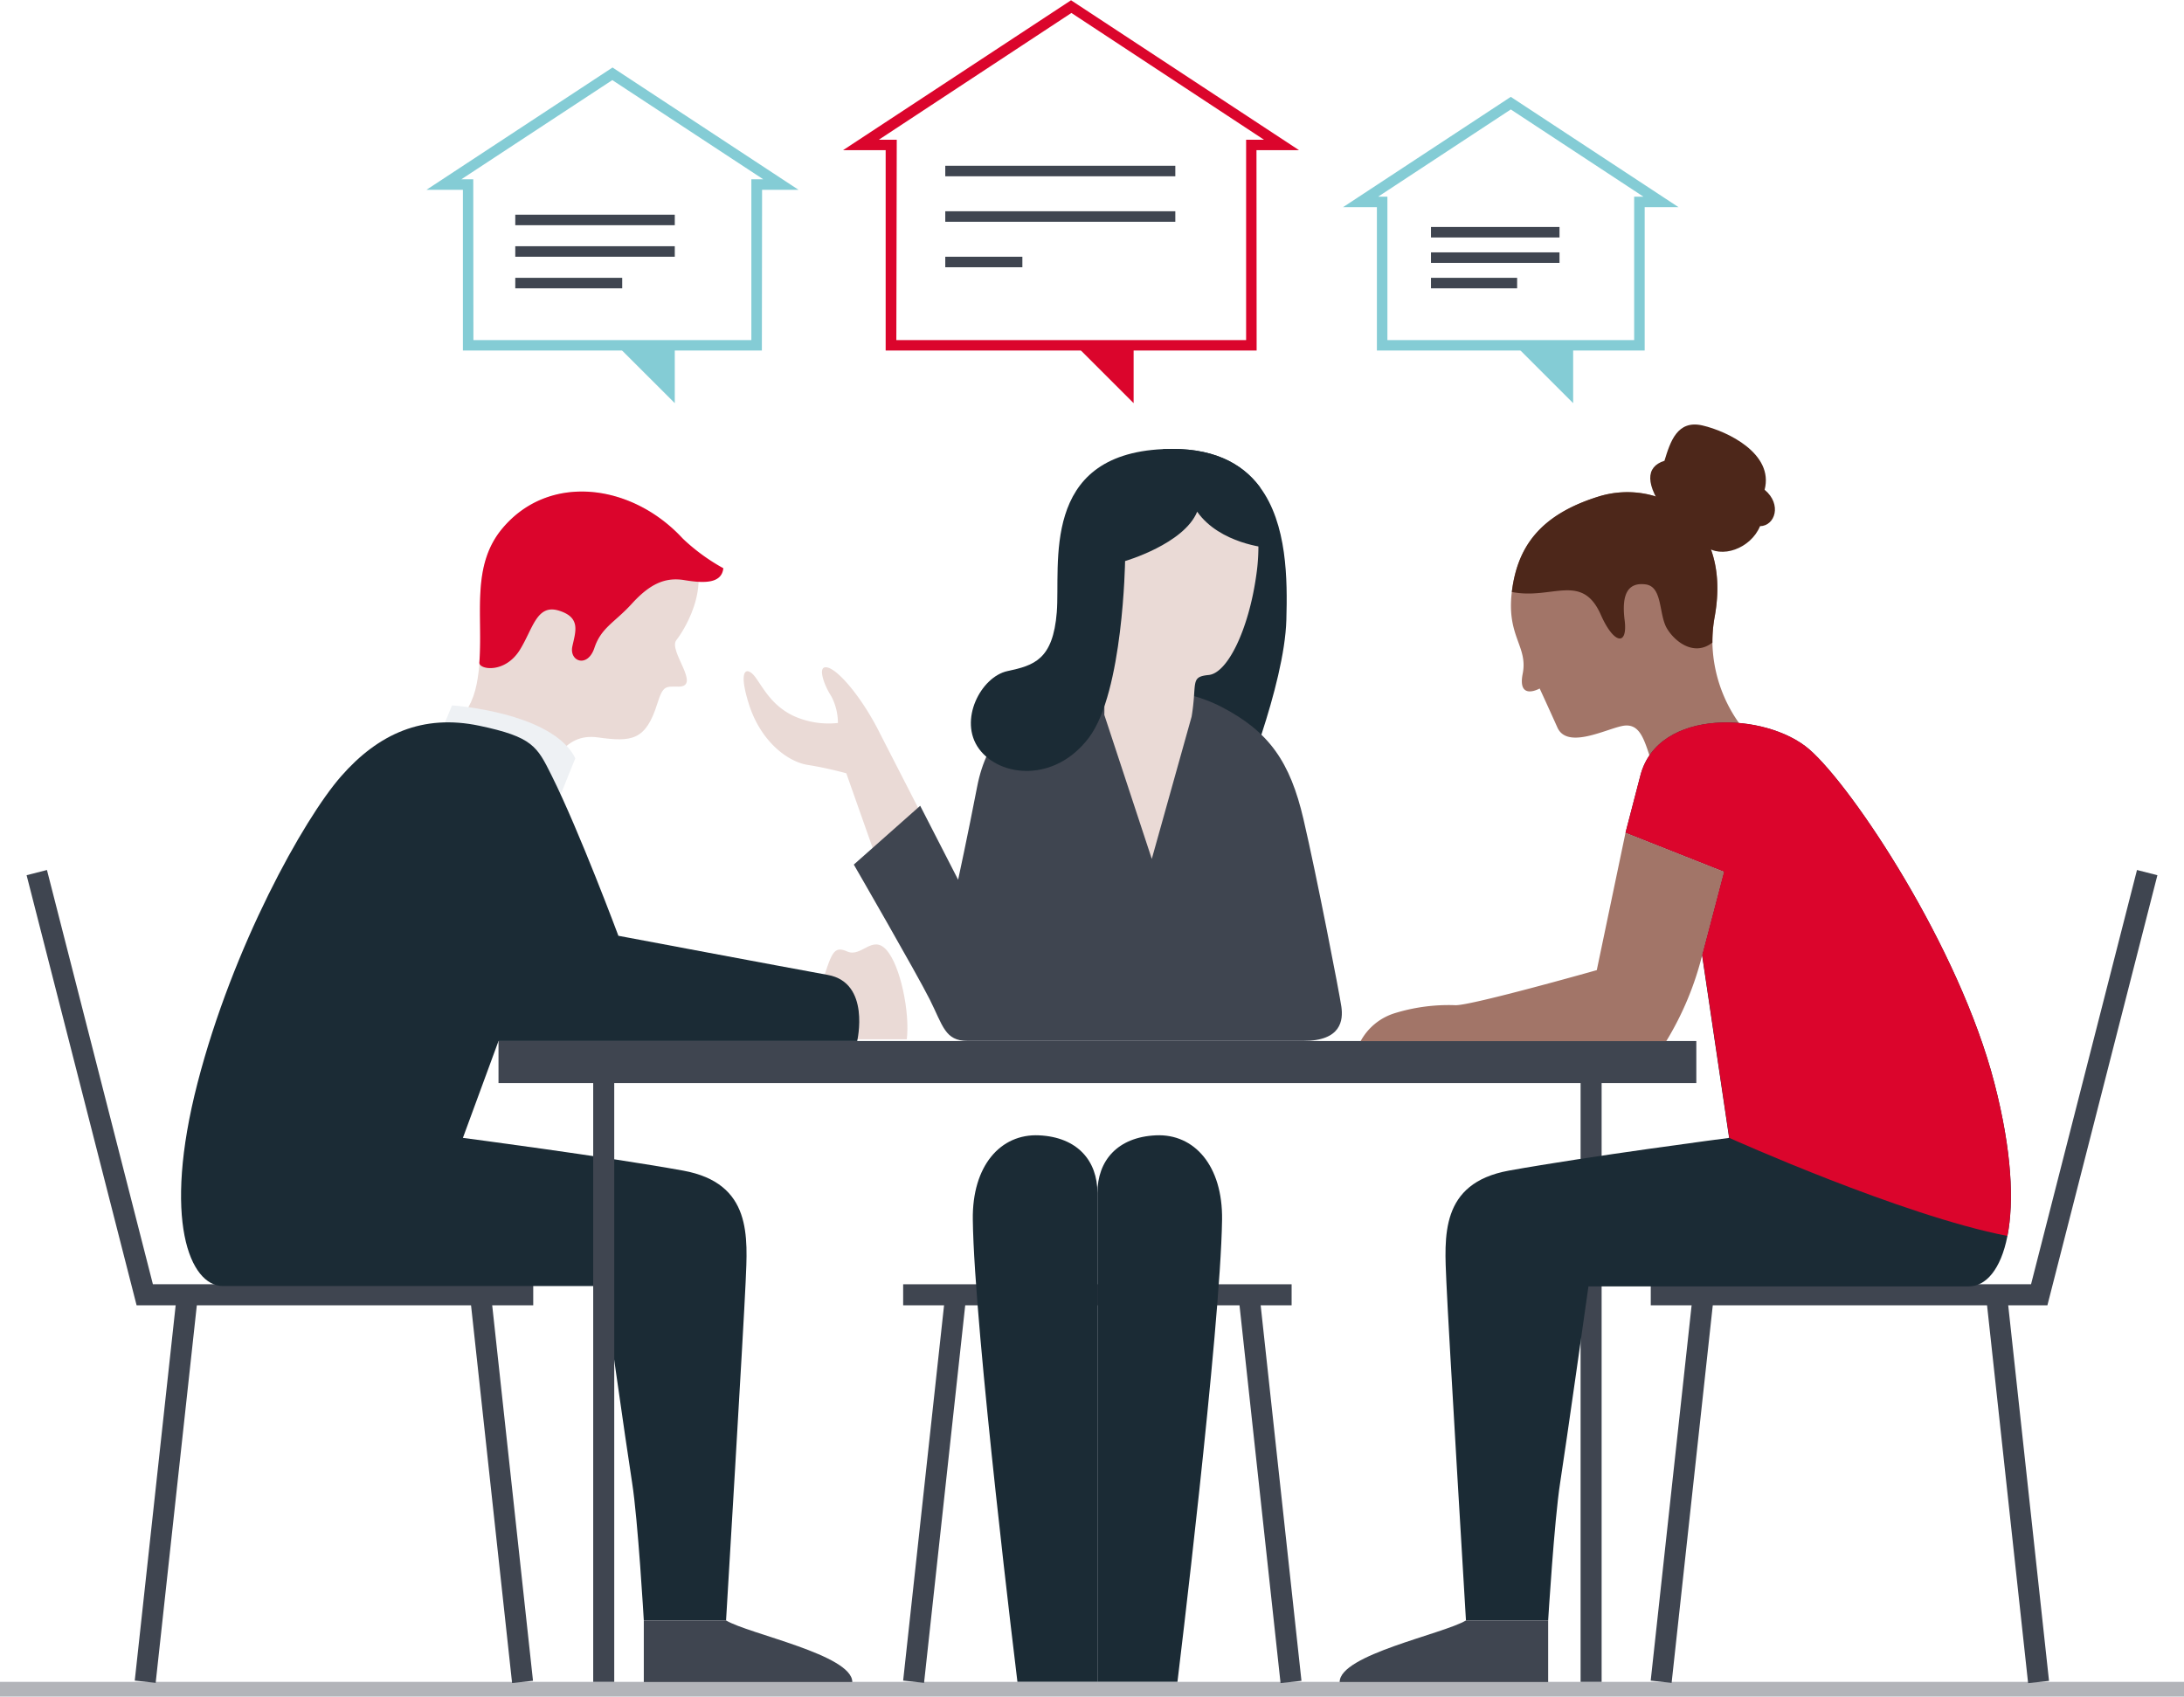
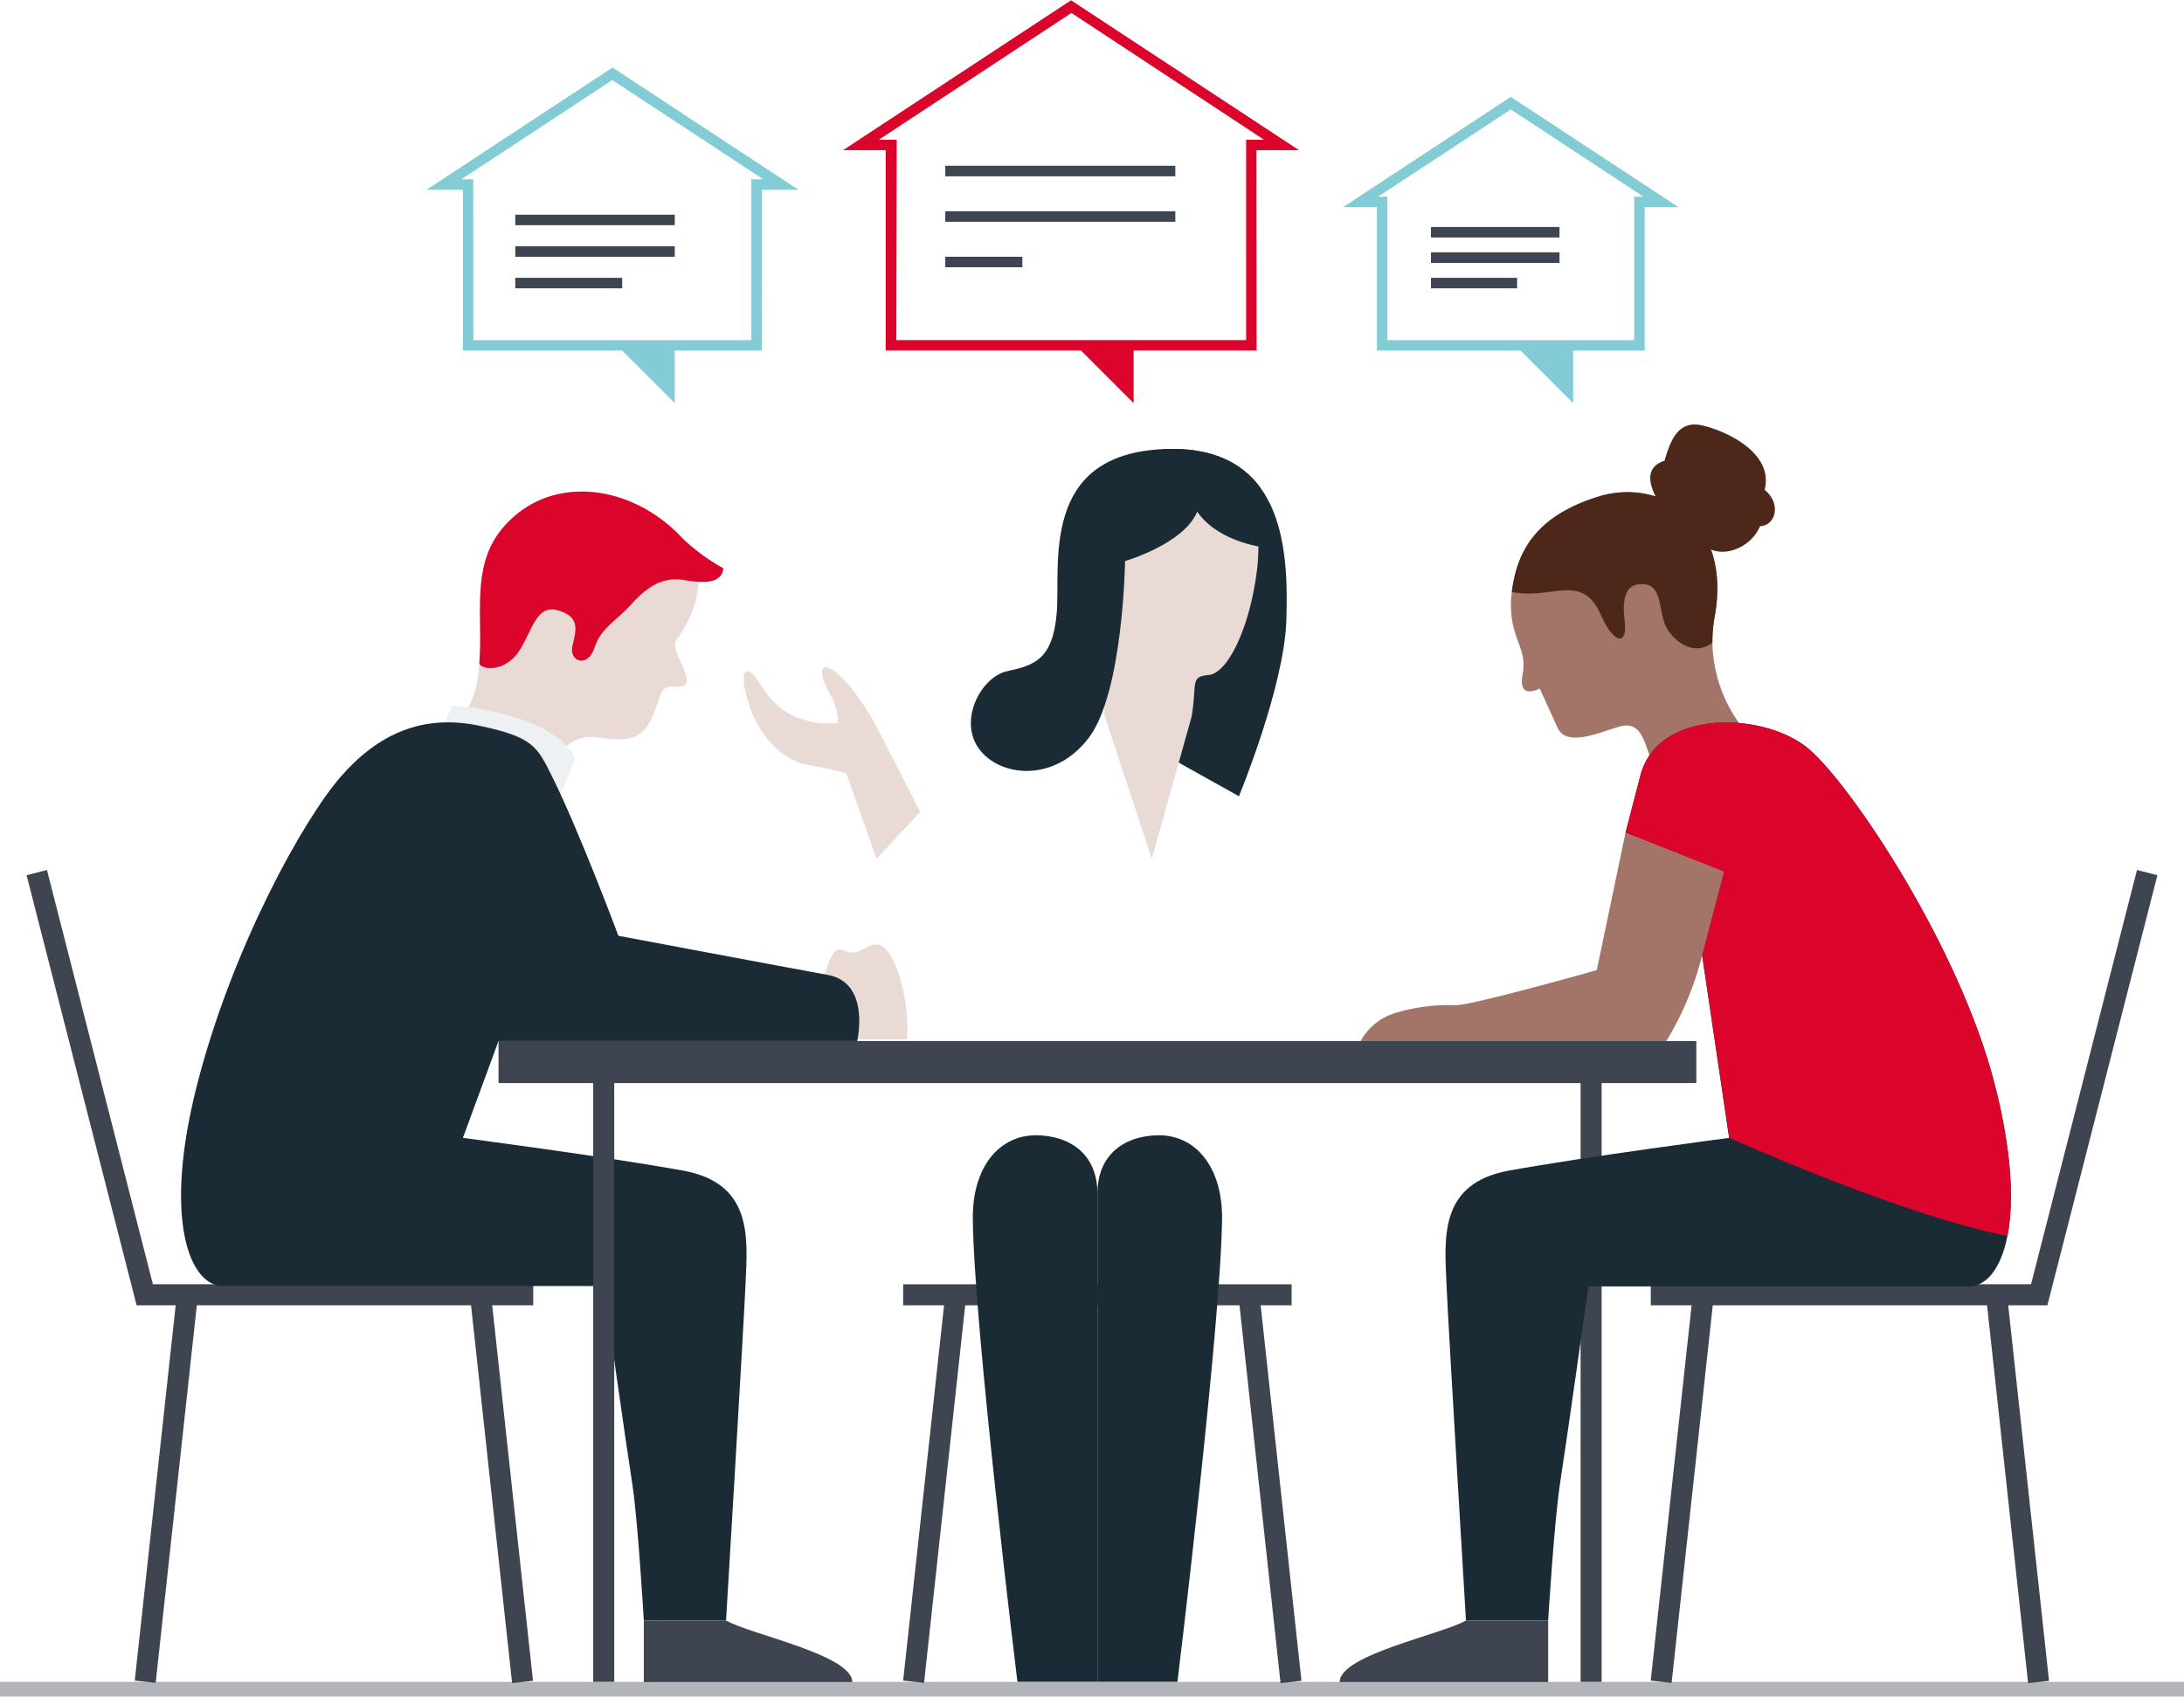
<svg xmlns="http://www.w3.org/2000/svg" viewBox="0 0 419.53 325.98">
  <defs>
    <style>.cls-1{isolation:isolate;}.cls-2{fill:#1b2b35;}.cls-3{fill:#eadad6;}.cls-4{fill:#a27568;}.cls-5{fill:#4d271a;}.cls-6{fill:#db052c;}.cls-7{fill:#eef1f4;}.cls-10,.cls-8{fill:#3f4550;}.cls-9{fill:#84ccd5;}.cls-10{opacity:0.4;mix-blend-mode:multiply;}</style>
  </defs>
  <g class="cls-1">
    <g id="ND_Staff" data-name="ND Staff">
      <path class="cls-2" d="M313.47,280.72l12.39,6.92s8.75-21.14,9.11-33.89c.22-7.7.18-18.45-5.09-25.52-3.47-4.65-9.2-7.72-18.6-7.29" transform="translate(-87.87 -134.65)" />
      <path class="cls-3" d="M264.63,290.64l-7.73-15.08c-3.23-6.51-7.74-12-10-12.64s-.65,3.55.64,5.48a11.09,11.09,0,0,1,1.29,5.16,16.29,16.29,0,0,1-8.38-1.29c-4.19-1.93-5.8-5.16-7.41-7.41s-3.55-1.94-1.29,5.15,7.41,11,11.28,11.61,7.41,1.61,7.41,1.61l5.8,16.44Z" transform="translate(-87.87 -134.65)" />
      <path class="cls-4" d="M405.16,281.15c-1.46-4.42-2.25-7.74-5.73-7-3.29.69-10.52,4.46-12.39.29s-3.41-7.5-3.41-7.5-4.3,2.42-3.26-2.85-3.13-7.15-2.09-15.69,5.29-14.79,16.67-18.34,25.74,4.14,22.29,23.13a26.81,26.81,0,0,0-.43,4.93,27.59,27.59,0,0,0,7.16,18Z" transform="translate(-87.87 -134.65)" />
      <path class="cls-5" d="M416.81,258.11a26.81,26.81,0,0,1,.43-4.93c3.45-19-10.91-26.67-22.29-23.13s-15.62,9.8-16.67,18.34c7.69,1.55,13.47-3.82,17.09,4.37,2.53,5.74,5.21,6.05,4.58,1.05s.63-7.3,4-6.88,2.5,5.83,4.17,8.54S413.46,260.76,416.81,258.11Z" transform="translate(-87.87 -134.65)" />
      <path class="cls-5" d="M408,233.35c-4.15-5.62-4.07-9-.4-10.17,1.11-3.64,2.45-7.91,7.31-6.78s13.74,5.44,11.93,12.35c3.38,2.82,2,6.94-.88,7-1.79,4.32-7.5,6.35-10.54,3.8S408,233.35,408,233.35Z" transform="translate(-87.87 -134.65)" />
      <path class="cls-3" d="M174.7,275c2.69-3.34,4.06-5.45,4.75-9,2.08-10.62-2-21.64,5-29.9,8.95-10.58,24.81-8.54,34.57,2,6.76,7.33.41,17.49-1.22,19.53s4.88,8.95.41,8.95c-2.44,0-2.95-.33-4.07,3.25-2.23,7.1-4.89,7.41-11.39,6.51-6.91-1-9,5.81-11,9.47S174.7,275,174.7,275Z" transform="translate(-87.87 -134.65)" />
      <path class="cls-6" d="M219,238.11c-9.76-10.57-25.62-12.61-34.57-2-6.11,7.21-3.78,16.53-4.48,25.85-.1,1.35,4.93,2.19,7.81-2.49,2.49-4.05,3.22-8.8,7.45-7.5s3.26,3.91,2.61,6.85,2.93,4.23,4.23.32,3.91-4.89,7.17-8.47,6.19-5.21,10.1-4.56,7.17.65,7.5-2.28A38.11,38.11,0,0,1,219,238.11Z" transform="translate(-87.87 -134.65)" />
      <path class="cls-7" d="M172.39,275.76l2.31-5.58s19.24,1.27,23.69,10.15l-3.68,9.13Z" transform="translate(-87.87 -134.65)" />
      <path class="cls-3" d="M245.5,324.4c2.11-6.63,2.41-8.14,5.12-6.93s4.82-3.32,7.53-.3,4.52,12.05,3.91,17.17h-9.53Z" transform="translate(-87.87 -134.65)" />
      <rect class="cls-8" x="182.22" y="383.2" width="4.04" height="74.81" transform="translate(-132.25 -112.27) rotate(-6.2)" />
      <rect class="cls-8" x="82.42" y="418.59" width="74.81" height="4.04" transform="translate(-399.17 359.49) rotate(-83.78)" />
      <polygon class="cls-8" points="102.43 250.8 26.24 250.8 5.11 168.16 9.02 167.16 29.37 246.75 102.43 246.75 102.43 250.8" />
      <rect class="cls-8" x="373.63" y="418.59" width="74.81" height="4.04" transform="translate(-139.52 648.99) rotate(-83.78)" />
      <rect class="cls-8" x="473.43" y="383.2" width="4.04" height="74.81" transform="translate(-130.54 -80.8) rotate(-6.2)" />
      <polygon class="cls-8" points="393.29 250.8 317.1 250.8 317.1 246.75 390.15 246.75 410.5 167.16 414.42 168.16 393.29 250.8" />
      <rect class="cls-8" x="230.02" y="418.59" width="74.81" height="4.04" transform="translate(-267.56 506.22) rotate(-83.78)" />
      <rect class="cls-8" x="329.83" y="383.2" width="4.04" height="74.81" transform="translate(-131.38 -96.32) rotate(-6.2)" />
      <rect class="cls-8" x="173.49" y="246.76" width="74.62" height="4.04" />
      <rect class="cls-8" x="303.62" y="204.06" width="4.04" height="119.09" />
      <path class="cls-2" d="M183.63,334.67h68.9s2.63-11.2-5.64-12.7-40.23-7.52-40.23-7.52-7.48-20.07-12.84-30.82c-2.78-5.57-3.62-7.38-13.89-9.54-10.82-2.27-19.36,1.5-26.56,9.74s-20.79,32.7-27.56,58.92-1.5,39,4.89,39h73.14s4.32,30.6,5.45,37.75S211.54,446,211.54,446h15.8s3.38-56.31,3.76-65,1.31-19-12-21.43c-15.22-2.75-42.31-6.29-42.31-6.29Z" transform="translate(-87.87 -134.65)" />
      <path class="cls-8" d="M211.54,446v11.83h40.05c0-5.25-19.89-9.21-24.25-11.83Z" transform="translate(-87.87 -134.65)" />
      <path class="cls-2" d="M400.12,294.65l2.86-11c3.4-13.08,24.17-12.19,32.45-5s28.79,37.94,35.56,64.16c3.39,13.11,3.76,22.86,2.49,29.33s-4.18,9.67-7.38,9.67H393s-4.32,30.6-5.44,37.75S385.26,446,385.26,446H369.47s-3.39-56.31-3.76-65-1.31-19,12-21.43c15.22-2.75,42.31-6.29,42.31-6.29l-5.2-35.15,4.2-16Z" transform="translate(-87.87 -134.65)" />
      <path class="cls-8" d="M385.26,446v11.83H345.21c0-5.25,19.89-9.21,24.26-11.83Z" transform="translate(-87.87 -134.65)" />
      <rect class="cls-8" x="113.95" y="204.06" width="4.04" height="119.09" />
      <rect class="cls-8" x="95.76" y="200.02" width="230.09" height="8.08" />
      <path class="cls-4" d="M400.12,294.65l18.93,7.5-4.2,16a59.24,59.24,0,0,1-6.9,16.54H349.24a11.21,11.21,0,0,1,6.59-5.38,35.08,35.08,0,0,1,11.67-1.52c3.3,0,27.1-6.74,27.1-6.74Z" transform="translate(-87.87 -134.65)" />
      <path class="cls-6" d="M420.05,353.28l-5.2-35.15,4.2-16-18.93-7.5,2.86-11c3.4-13.08,24.17-12.19,32.45-5s28.79,37.94,35.56,64.16c3.39,13.11,3.76,22.86,2.49,29.33C453.23,368.22,420.05,353.28,420.05,353.28Z" transform="translate(-87.87 -134.65)" />
      <path class="cls-2" d="M274.74,369c-.15-10.35,5.32-16.55,12.71-16.21s11.23,4.88,11.23,11.08v93.92H283.31S275,390,274.74,369Z" transform="translate(-87.87 -134.65)" />
      <path class="cls-2" d="M322.62,369c.14-10.35-5.32-16.55-12.71-16.21s-11.23,4.88-11.23,11.08v93.92h15.37S322.32,390,322.62,369Z" transform="translate(-87.87 -134.65)" />
-       <path class="cls-8" d="M271.92,303.68s1.82-8.39,3.65-17.86,7.29-15.31,17.49-17.13,20.41-2.92,29.52,1.82,13.12,10.57,15.67,21.5,6.93,33.53,7.29,36.08,0,6.56-7.29,6.56H273.74c-4.37,0-4.73-2.91-7.29-8s-14.57-25.88-14.57-25.88l12.75-11.3Z" transform="translate(-87.87 -134.65)" />
      <path class="cls-3" d="M300,272c.37-11.3-5.46-20.78-6.19-29.16-1.36-15.62,6.92-21.14,21.14-20.41,10.66.55,14.14,7.45,14.6,15.17a38.3,38.3,0,0,1-.39,7.79c-1.46,10.21-5.47,18.59-9.11,18.95s-2.19,1.46-3.28,8l-7.65,27.34Z" transform="translate(-87.87 -134.65)" />
      <path class="cls-2" d="M331.33,239.9s-9.11-.73-13.49-6.93c-2.55,6.2-13.85,9.48-13.85,9.48s-.36,25.14-6.92,33.89-17.13,7.66-21.14,2.19.37-13.85,5.47-14.94,8.74-2.19,9.47-11.3-3.28-30.25,20.41-31.35c9.4-.43,15.13,2.64,18.6,7.29Z" transform="translate(-87.87 -134.65)" />
      <path class="cls-9" d="M234.22,202H176.79V171.12h-7l35.74-23.5,35.73,23.5h-7Zm-55.41-2H232.2V169.1h2.29l-29-19.06-29,19.06h2.29Z" transform="translate(-87.87 -134.65)" />
      <polygon class="cls-9" points="129.62 77.46 117.63 65.48 129.62 65.48 129.62 77.46" />
      <path class="cls-9" d="M403.8,202H352.36V174.46h-6.51l32.23-21.2,32.23,21.2H403.8Zm-49.42-2h47.4V172.44h1.78l-25.48-16.76L352.6,172.44h1.78Z" transform="translate(-87.87 -134.65)" />
      <polygon class="cls-9" points="302.19 77.46 290.21 65.48 302.19 65.48 302.19 77.46" />
      <path class="cls-6" d="M329.26,202H258v-38.5h-8.18l43.79-28.8,43.79,28.8h-8.17Zm-69.21-2h67.19v-38.5h3.44l-37-24.36-37,24.36h3.45Z" transform="translate(-87.87 -134.65)" />
      <polygon class="cls-6" points="217.76 77.46 205.77 65.48 217.76 65.48 217.76 77.46" />
      <rect class="cls-8" x="98.98" y="41.25" width="30.64" height="2.02" />
      <rect class="cls-8" x="98.98" y="47.31" width="30.64" height="2.02" />
      <rect class="cls-8" x="98.98" y="53.38" width="20.54" height="2.02" />
      <rect class="cls-8" x="181.58" y="31.85" width="44.19" height="2.02" />
      <rect class="cls-8" x="181.58" y="40.59" width="44.19" height="2.02" />
      <rect class="cls-8" x="181.58" y="49.33" width="14.81" height="2.02" />
      <rect class="cls-8" x="274.88" y="43.61" width="24.69" height="2.02" />
      <rect class="cls-8" x="274.88" y="48.49" width="24.69" height="2.02" />
      <rect class="cls-8" x="274.88" y="53.38" width="16.55" height="2.02" />
      <rect class="cls-10" y="323.15" width="419.53" height="2.83" />
    </g>
  </g>
</svg>